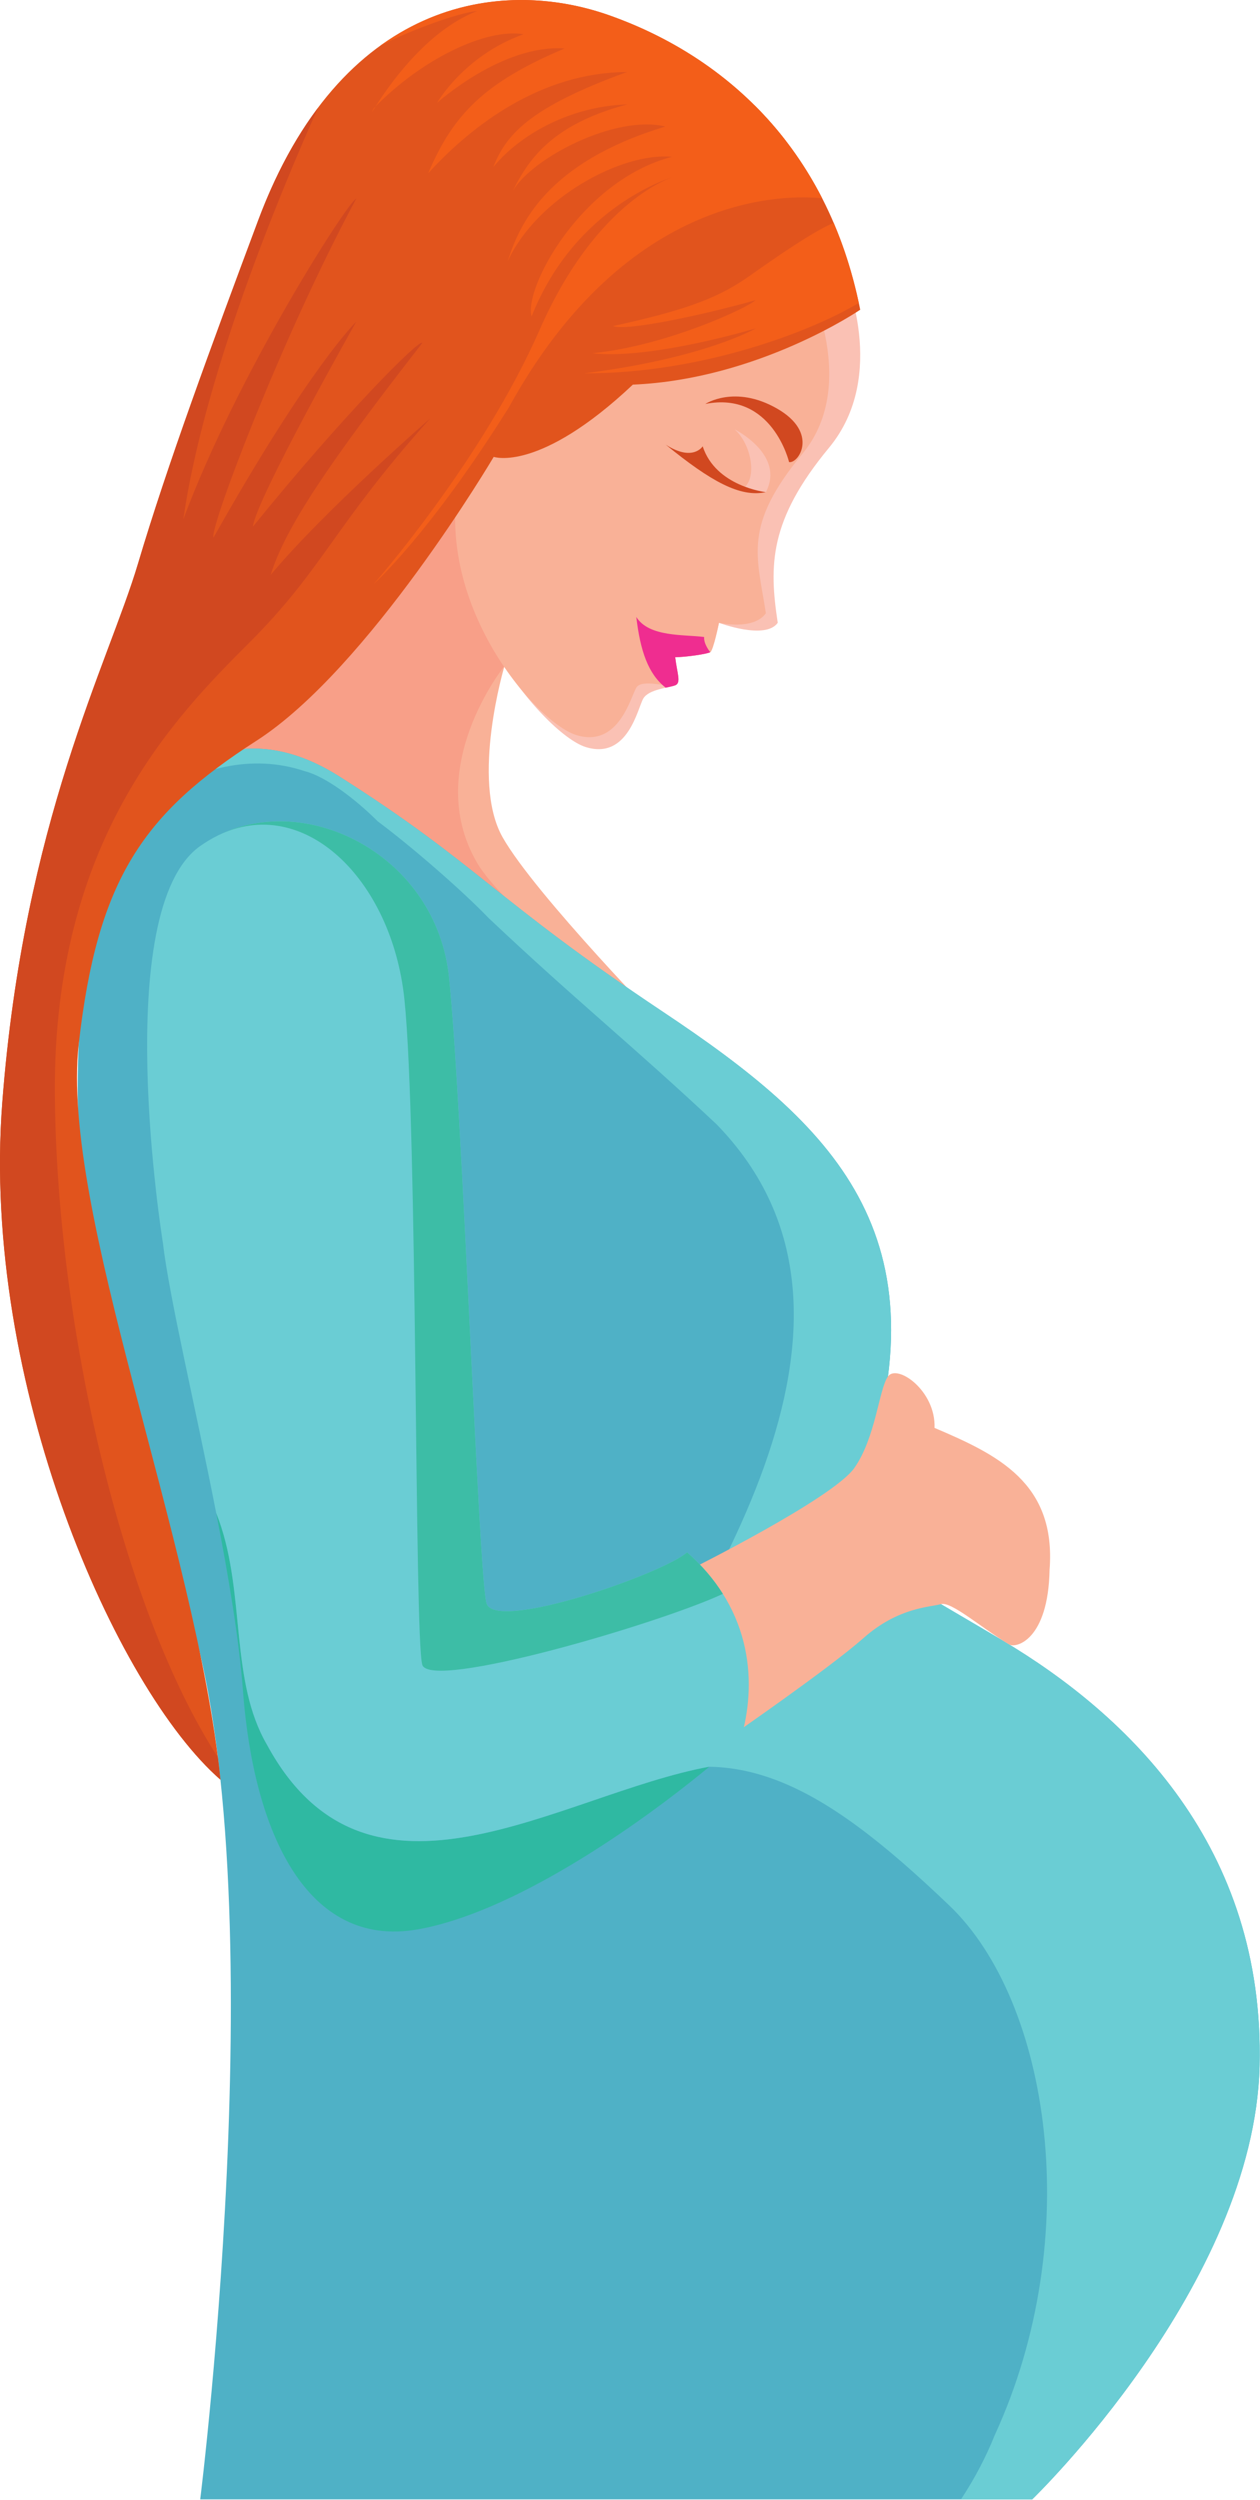
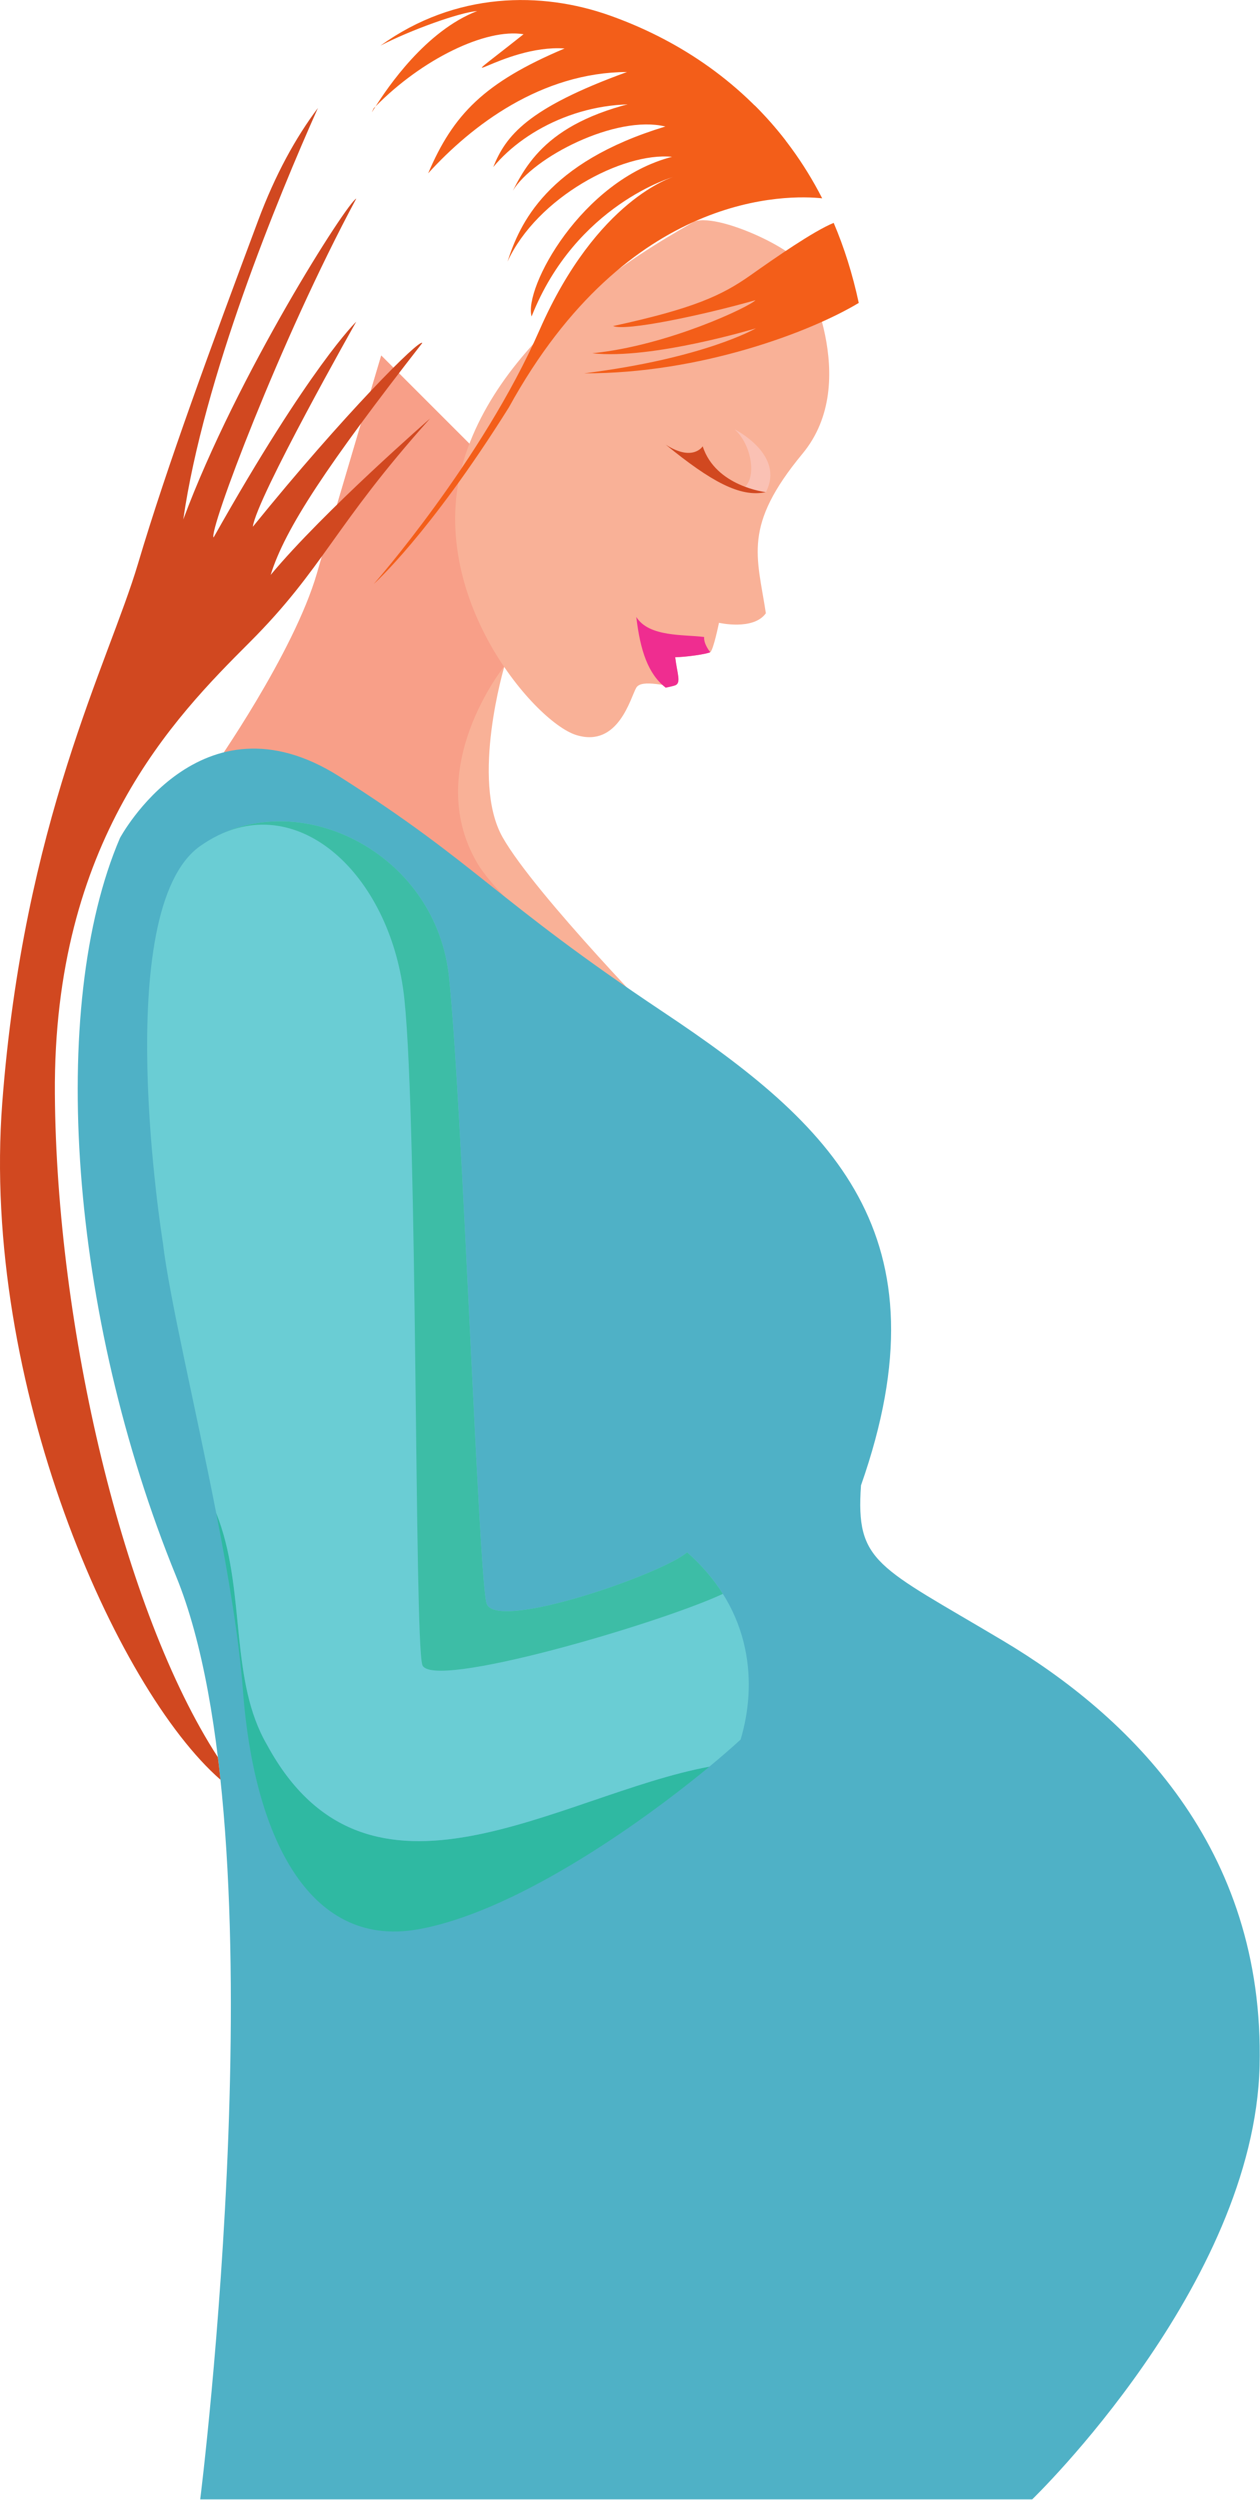
<svg xmlns="http://www.w3.org/2000/svg" width="314" height="623" viewBox="0 0 314 623" fill="none">
  <path d="M125.23 208.597C117.23 194.374 125.728 165.951 125.728 165.951C128.763 150.291 138.563 132.153 138.563 132.153L95.007 88.597C95.007 88.597 84.785 122.819 79.007 142.819C73.229 162.819 53.229 191.263 53.229 191.263L166.65 257.041C166.65 257.041 133.23 222.819 125.23 208.597Z" fill="#F9B197" />
  <path d="M118.786 214.819C105.23 191.263 125.728 165.951 125.728 165.951C128.763 150.291 138.563 132.153 138.563 132.153L95.007 88.597C95.007 88.597 84.785 122.819 79.007 142.819C73.229 162.819 53.229 191.263 53.229 191.263L166.65 257.041C166.65 257.041 126.924 228.962 118.786 214.819" fill="#F89F88" />
  <path d="M249.896 408.819C218.563 390.153 213.23 389.486 214.563 370.153C236.563 307.486 207.23 280.153 165.23 252.153C123.23 224.153 119.23 215.486 84.563 193.486C49.896 171.486 29.896 208.819 29.896 208.819C11.896 250.819 17.229 327.486 43.896 392.819C70.562 458.153 49.896 622.819 49.896 622.819H97.347H257.23C257.23 622.819 312.563 569.486 313.896 514.819C315.23 460.153 281.23 427.486 249.896 408.819Z" fill="#4FB1C6" />
  <path d="M143.896 450.819C144.978 450.171 146.076 449.525 147.192 448.885C146.306 449.186 145.416 449.489 144.527 449.79C144.318 450.133 144.104 450.479 143.896 450.819Z" fill="#2FB9A2" />
-   <path d="M249.896 408.819C218.563 390.153 213.229 389.486 214.563 370.153C236.563 307.486 207.229 280.153 165.23 252.153C123.23 224.153 119.23 215.486 84.563 193.486C62.307 179.362 46.096 189.693 37.342 198.899C49.285 191.486 62.589 187.717 75.896 192.153C81.229 193.486 88.785 199.325 94.119 204.658C102.51 210.918 115.007 221.743 121.764 228.763C143.452 249.263 157.23 260.153 178.563 280.153C226.223 329.135 173.984 401.777 144.527 449.79C145.416 449.489 146.305 449.186 147.192 448.885C180.491 429.753 204.46 444.159 236.563 474.819C261.692 498.819 270.563 557.486 247.896 606.819C245.725 612.243 242.884 617.665 239.48 622.819H257.229C257.229 622.819 312.563 569.486 313.896 514.819C315.229 460.153 281.229 427.486 249.896 408.819Z" fill="#6ACDD4" />
-   <path d="M232.896 355.819C233.23 346.486 223.563 339.819 221.295 342.989C219.026 346.158 218.248 358.229 212.896 365.819C207.544 373.41 171.896 391.153 171.896 391.153L181.896 432.819C181.896 432.819 206.563 415.819 215.23 408.153C223.896 400.486 231.896 400.486 234.479 399.733C237.063 398.981 244.631 405.703 251.506 409.793C253.114 410.767 261.23 408.819 261.563 391.153C263.23 369.486 248.563 362.486 232.896 355.819" fill="#F9B197" />
-   <path d="M210.335 68.26C210.335 68.26 221.552 93.501 206.596 111.573C191.639 129.646 191.639 140.865 193.82 155.198C190.704 159.561 179.175 155.198 179.175 155.198C179.175 155.198 177.772 162.054 176.993 162.521C176.213 162.988 170.761 163.768 168.268 163.768C168.736 167.818 169.825 170.156 168.268 170.778C166.711 171.401 161.724 171.713 160.323 174.05C158.92 176.388 156.531 189.476 145.936 186.15C135.341 182.828 104.804 146.889 116.021 113.236C127.24 79.582 167.125 58.807 172.527 55.483C177.928 52.161 211.996 64.417 210.335 68.26" fill="#FAC1B4" />
  <path d="M200.001 67.449C200.001 67.449 214.959 94.969 200.001 113.041C185.044 131.115 188.679 138.485 190.86 152.819C187.743 157.182 179.175 155.198 179.175 155.198C179.175 155.198 177.772 162.054 176.993 162.521C176.213 162.987 170.761 163.767 168.268 163.767C168.736 167.818 169.825 170.155 168.268 170.778C166.711 171.401 159.964 169.033 158.563 171.37C157.16 173.706 154.157 186.477 143.563 183.153C132.968 179.829 104.804 146.889 116.021 113.235C127.24 79.582 167.125 58.807 172.527 55.483C177.928 52.161 201.664 63.606 200.001 67.449Z" fill="#F9B197" />
  <path d="M183.063 106.983C183.063 106.983 195.74 113.285 190.86 122.635C189.952 122.789 188.146 122.653 185.146 121.735C188.73 119.402 187.396 110.815 183.063 106.983" fill="#FAC1B4" />
  <path d="M190.86 122.635C190.86 122.635 178.378 121.263 175.112 111.214C175.112 111.214 172.674 115.167 165.896 110.794C177.23 120.041 184.49 124.007 190.86 122.635Z" fill="#D14820" />
-   <path d="M196.643 115.151C196.643 115.151 192.436 97.39 175.766 100.662C175.766 100.662 183.119 95.798 193.619 101.798C204.119 107.798 199.056 115.562 196.643 115.151" fill="#D14820" />
  <path d="M66.562 434.819C57.229 418.819 61.229 397.486 54.562 378.819C54.335 378.217 54.103 377.61 53.872 377.005C56.936 392.707 59.575 408.394 60.562 421.486C63.229 456.819 76.562 485.486 103.896 480.819C127.454 476.797 158.426 455.45 176.78 440.237C139.512 447.099 91.795 481.299 66.562 434.819Z" fill="#2FB9A2" />
  <path d="M171.229 386.819C165.229 392.152 123.229 406.819 121.229 399.486C119.229 392.152 115.229 275.486 111.896 243.486C108.563 211.486 72.562 194.819 49.896 210.819C27.229 226.819 40.562 309.486 40.562 309.486C42.232 323.606 48.667 350.328 53.872 377.004C54.102 377.61 54.335 378.216 54.562 378.819C61.229 397.486 57.229 418.819 66.562 434.819C91.795 481.299 139.512 447.099 176.78 440.236C179.723 437.798 182.352 435.511 184.563 433.486C188.563 420.152 187.896 401.486 171.229 386.819" fill="#6ACDD4" />
  <path d="M100.785 249.041C104.119 281.041 103.229 407.486 105.229 414.819C107.04 421.459 164.792 404.411 180.141 397.173C177.887 393.59 174.961 390.105 171.229 386.819C165.229 392.153 123.229 406.819 121.229 399.486C119.229 392.153 115.229 275.486 111.896 243.486C108.768 213.455 76.871 196.931 54.223 208.235C75.628 197.675 97.663 219.067 100.785 249.041" fill="#3DBDA6" />
-   <path d="M19.626 260.14C24.293 218.807 35.896 202.597 63.896 184.597C91.896 166.597 123.04 113.848 123.04 113.848C123.04 113.848 134.373 117.848 157.707 95.849C189.04 94.515 214.373 77.182 214.373 77.182C206.151 35.849 179.484 13.626 151.93 3.849C124.373 -5.93 84.785 0.152 64.34 54.919C52.691 86.124 41.707 115.848 34.374 140.515C27.04 165.182 5.896 204.819 0.562 274.819C-4.771 344.819 28.939 420.819 54.939 443.486C48.875 384.169 14.959 301.474 19.626 260.14Z" fill="#E1541D" />
  <path d="M214.007 75.484C212.46 68.254 210.35 61.614 207.759 55.541C202.771 57.575 193.187 64.236 187.043 68.584C179.822 73.694 172.71 76.917 152.778 81.25C155.956 82.584 174.932 78.583 188.266 74.806C186.932 76.361 166.488 86.139 147.599 88.028C162.376 89.694 188.376 81.811 188.376 81.811C188.376 81.811 175.71 89.25 145.599 93.028C174.5 93.137 202.026 82.701 214.007 75.484Z" fill="#F35E19" />
  <path d="M204.896 49.423C200.28 40.395 194.557 32.745 188.116 26.325C183.129 23.825 176.924 22.497 169.225 23.527C139.949 27.446 132.476 38.194 127.809 47.527C132.809 39.194 153.476 28.527 165.809 31.527C136.143 40.527 129.476 55.861 126.476 65.194C133.809 49.194 155.143 37.861 167.476 39.078C144.809 44.963 130.476 71.861 132.476 78.861C143.524 50.966 167.809 44.085 167.809 44.085C167.809 44.085 148.809 49.527 134.476 82.194C120.143 114.861 93.143 145.527 93.143 145.527C93.143 145.527 106.963 133.226 126.809 101.527C156.609 47.29 196.727 48.547 204.896 49.423" fill="#F35E19" />
  <path d="M93.606 26.513C93.454 26.667 93.293 26.815 93.143 26.971C92.399 28.517 92.604 28.093 93.606 26.513Z" fill="#F35E19" />
-   <path d="M122.92 41.638C131.143 31.638 147.531 23.86 164.559 26.527C176.656 28.422 189.423 32.728 195.807 35.067C183.815 19.53 168.027 9.561 151.929 3.849C135.016 -2.153 113.576 -2.155 94.807 11.38C102.116 7.579 114.405 3.111 118.92 2.75C106.049 7.701 96.493 21.954 93.606 26.512C105.128 14.773 121.045 6.991 130.476 8.527C115.587 13.861 108.92 25.638 108.92 25.638C108.92 25.638 125.143 10.971 140.699 12.083C120.699 20.527 112.92 28.527 106.699 43.194C117.587 31.194 134.92 18.029 156.253 17.945C131.365 26.971 126.032 33.861 122.92 41.638" fill="#F35E19" />
+   <path d="M122.92 41.638C131.143 31.638 147.531 23.86 164.559 26.527C176.656 28.422 189.423 32.728 195.807 35.067C183.815 19.53 168.027 9.561 151.929 3.849C135.016 -2.153 113.576 -2.155 94.807 11.38C102.116 7.579 114.405 3.111 118.92 2.75C106.049 7.701 96.493 21.954 93.606 26.512C105.128 14.773 121.045 6.991 130.476 8.527C108.92 25.638 125.143 10.971 140.699 12.083C120.699 20.527 112.92 28.527 106.699 43.194C117.587 31.194 134.92 18.029 156.253 17.945C131.365 26.971 126.032 33.861 122.92 41.638" fill="#F35E19" />
  <path d="M13.674 272.597C13.229 209.486 43.452 178.819 62.119 160.153C80.785 141.486 83.007 131.263 107.187 104.283C107.187 104.283 80.785 127.263 67.452 143.263C71.007 131.707 81.674 115.707 105.229 85.486C104.785 84.153 85.674 103.263 63.007 131.263C63.896 124.153 88.785 80.153 88.785 80.153C88.785 80.153 77.229 91.263 53.229 133.93C51.896 132.597 69.674 85.04 88.785 49.486C86.563 50.374 59.007 93.486 45.674 129.445C50.764 94.1 69.175 49.439 79.229 26.906C73.633 34.362 68.572 43.583 64.34 54.919C52.691 86.124 41.707 115.849 34.374 140.515C27.04 165.182 5.896 204.819 0.562 274.819C-4.771 344.819 28.939 420.819 54.939 443.486C54.75 441.639 54.534 439.77 54.293 437.881C30.71 401.557 14.083 330.777 13.674 272.597" fill="#D14820" />
  <path d="M158.563 153.735C159.567 162.129 161.49 167.937 165.896 171.37C166.888 171.151 167.762 170.982 168.268 170.778C169.826 170.155 168.736 167.818 168.268 163.767C170.762 163.767 176.214 162.987 176.994 162.521C176.994 162.521 175.312 160.486 175.479 158.735C170.479 158.069 161.73 158.819 158.563 153.735" fill="#EF2D90" />
</svg>